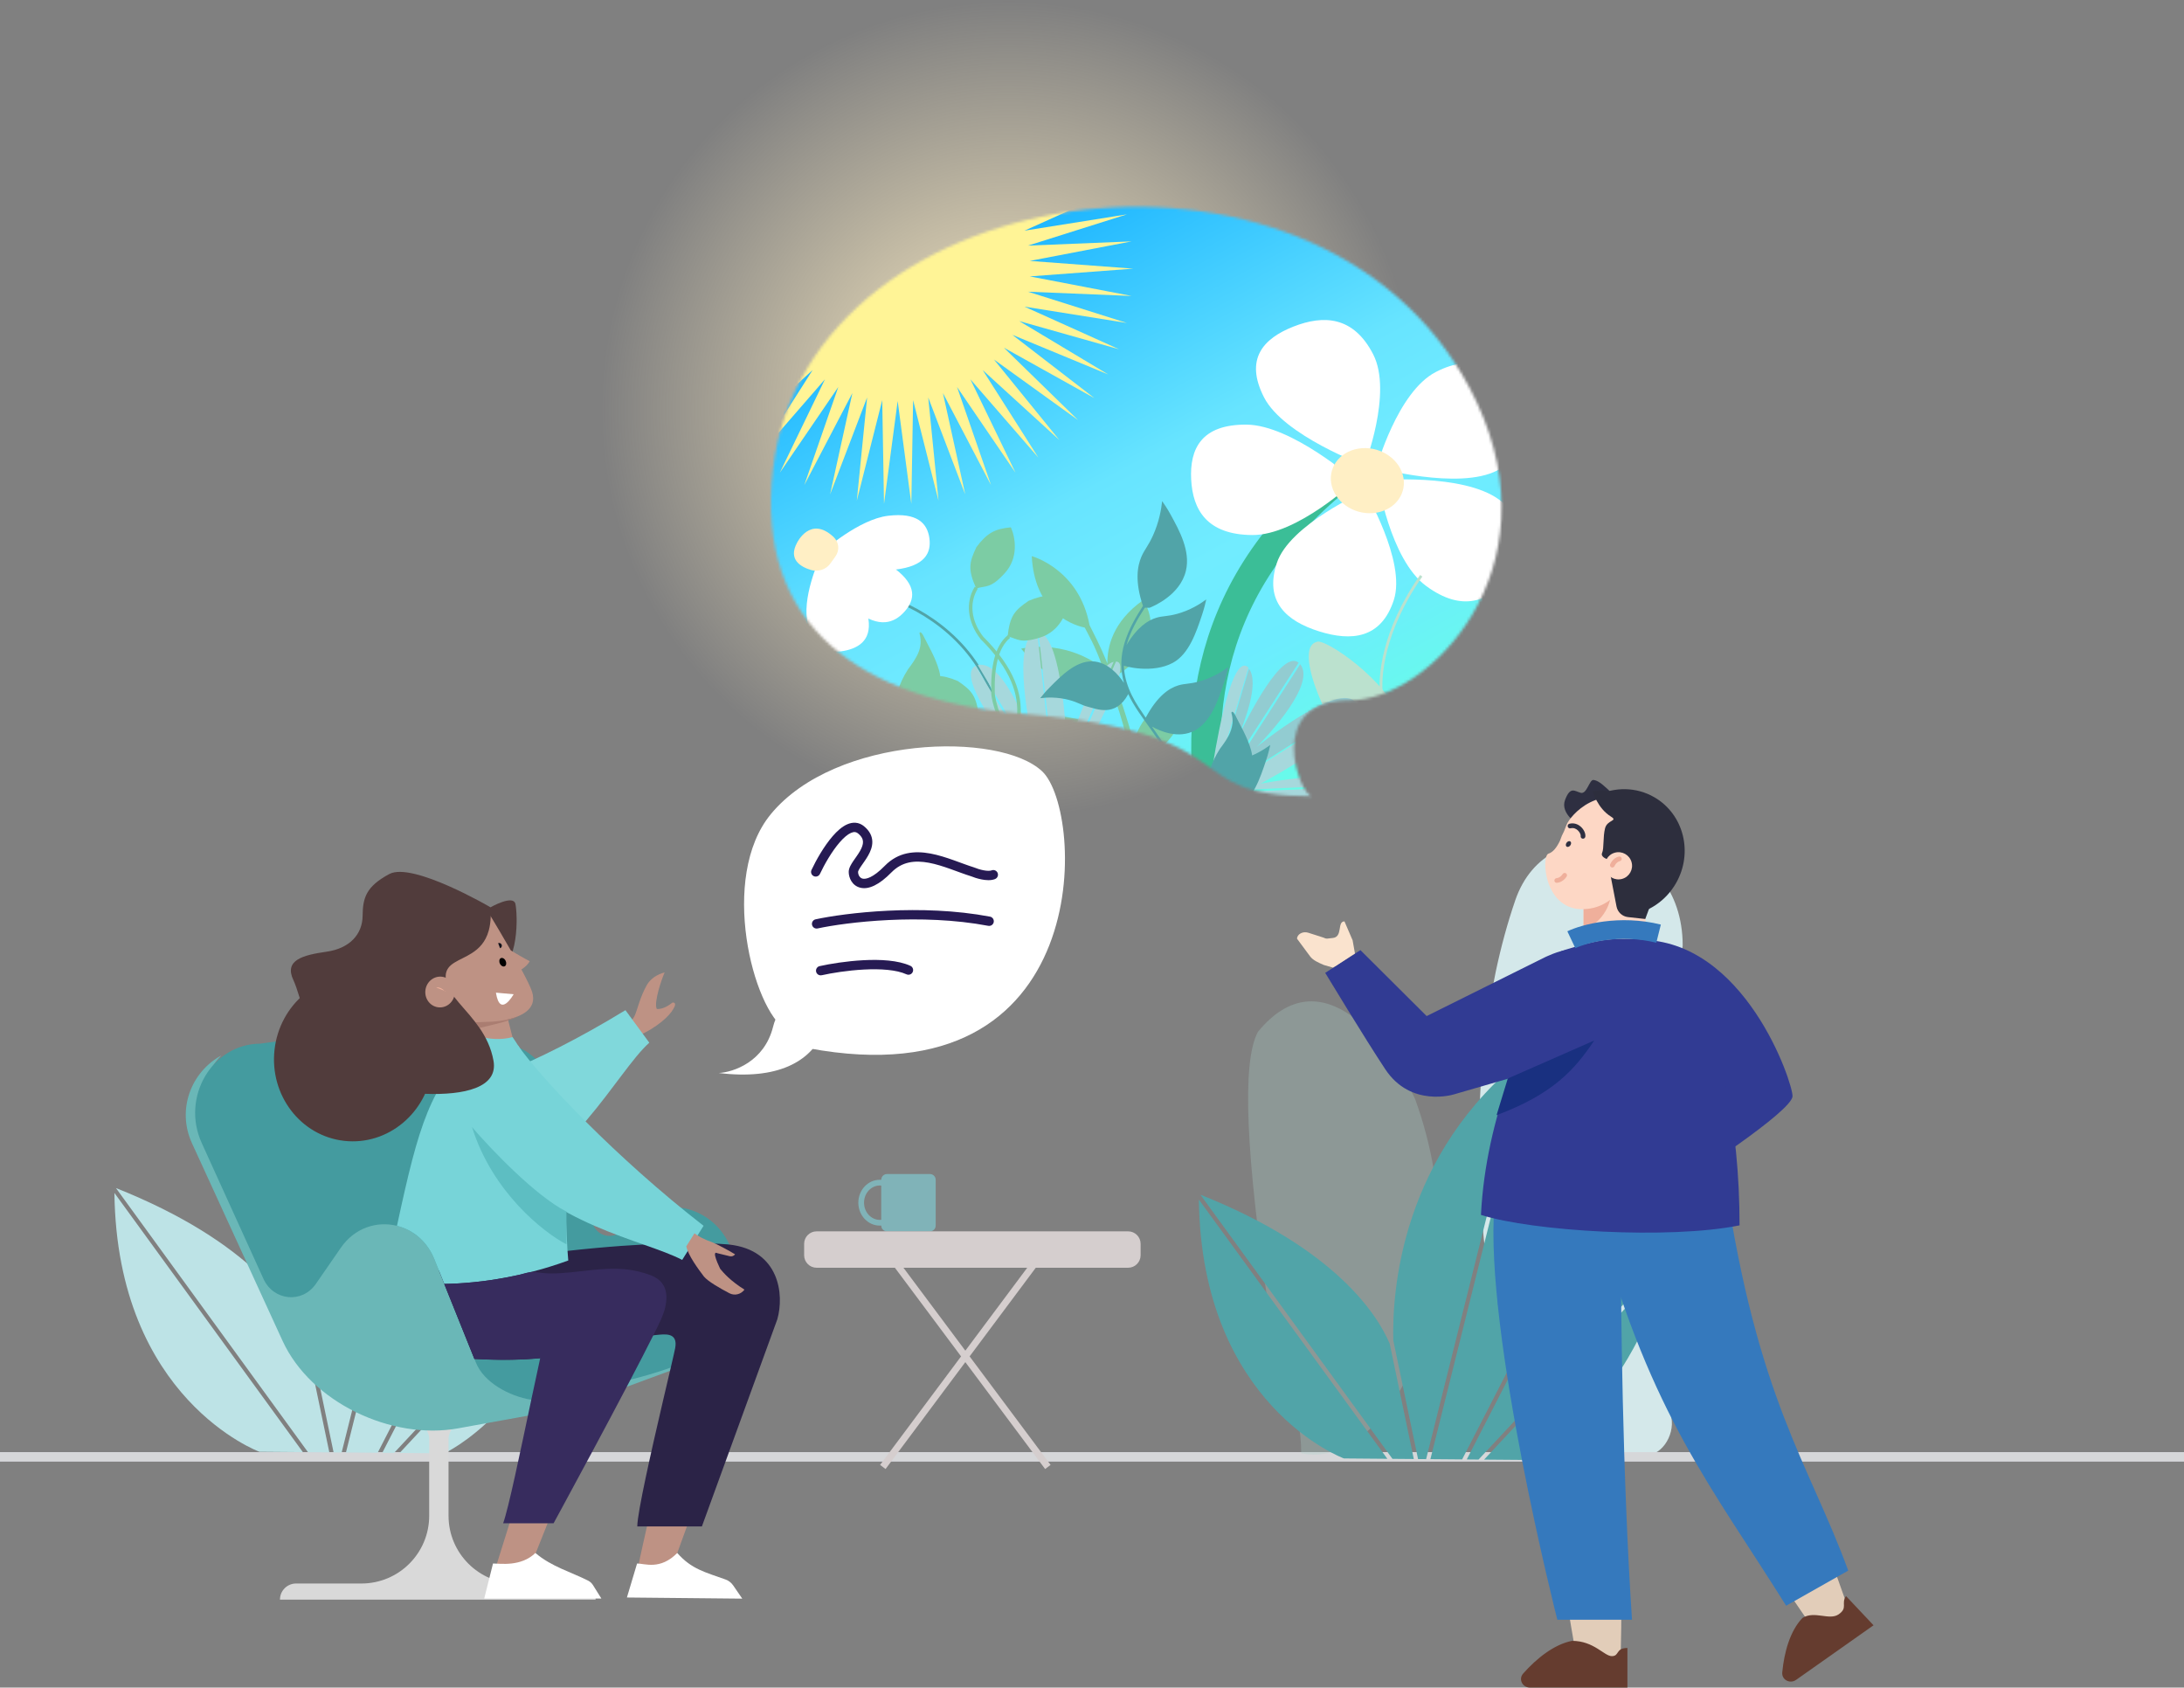
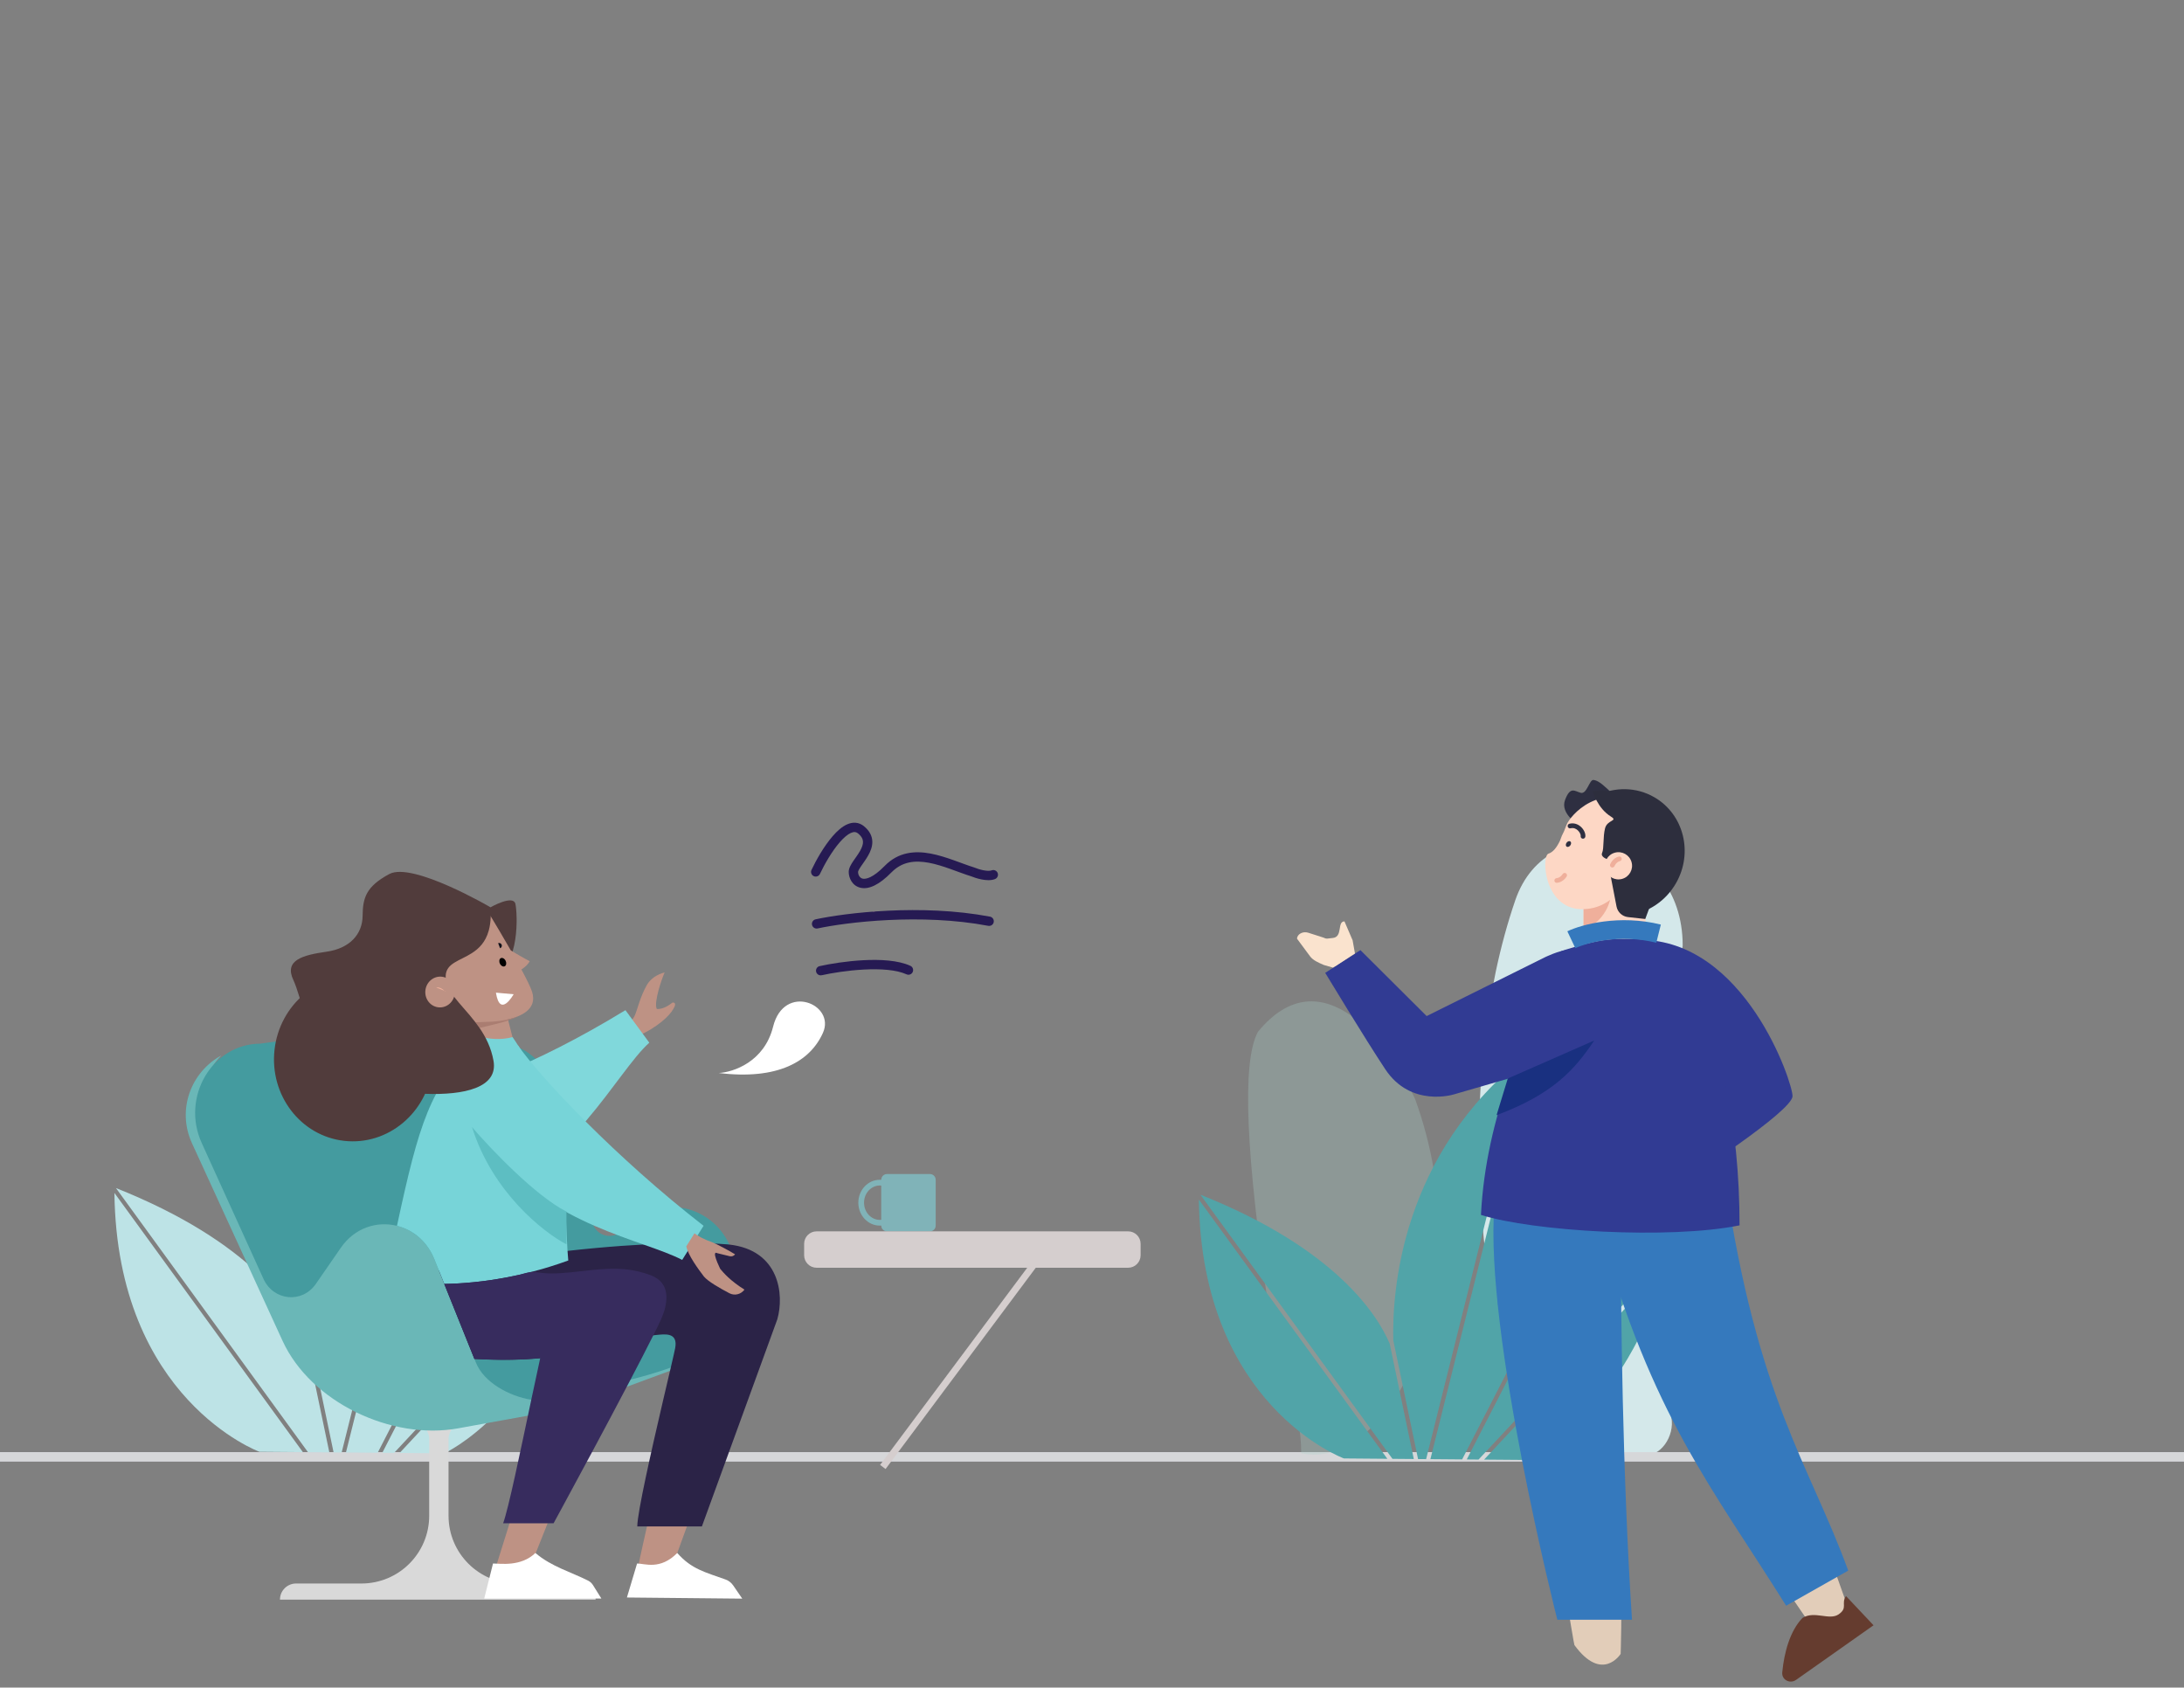
<svg xmlns="http://www.w3.org/2000/svg" width="796" height="615" viewBox="0 0 796 615" fill="none">
  <rect x="0" y="0" width="796" height="615" fill="#808080" stroke="none" />
  <g clip-path="url(#clip0_11_530)">
    <path d="M367.688 298.438C450.099 298.438 516.907 231.63 516.907 149.219C516.907 66.808 450.099 0 367.688 0C285.276 0 218.469 66.808 218.469 149.219C218.469 231.63 285.276 298.438 367.688 298.438Z" fill="url(#paint0_radial_11_530)" />
    <mask id="mask0_11_530" style="mask-type:alpha" maskUnits="userSpaceOnUse" x="281" y="75" width="267" height="216">
      <path d="M538.193 146.524C566.91 207.722 520.931 255.233 491.937 255.233C460.352 255.233 473.873 290.208 478.259 290.208C427.861 290.208 457.296 267.152 372.645 260.1C314.216 255.233 275.001 228.355 281.755 170.862C294.555 61.903 486.417 36.187 538.193 146.524Z" fill="#C2E3D2" />
    </mask>
    <g mask="url(#mask0_11_530)">
      <path d="M211.633 64.207H626.713V308.109H211.633V64.207Z" fill="url(#paint1_linear_11_530)" />
      <path d="M330.905 243.959C324.143 254.651 327.065 260.472 328.919 263.65C343.128 261.062 343.768 249.785 342.311 244.47C340.979 239.607 338.054 234.792 336.637 231.872C335.597 229.729 335.018 230.431 335.161 230.941C336.583 236.006 334.042 239.802 330.905 243.959Z" fill="#7CCCA4" />
      <path d="M509.895 261.945C506.629 248.678 482.422 232.063 479.842 233.955C470.897 236.205 485.199 267.633 493.363 274.011C499.895 279.113 510.792 267.936 509.895 261.945Z" fill="#BBE1CE" />
      <path d="M501.09 274.514C503.833 280.222 509.987 295.199 512.656 309.434" stroke="#7CCCA4" stroke-width="1.444" />
      <path d="M328.623 219.679C342.946 225.887 363.18 241.106 365.184 269.824" stroke="#51A4A8" />
      <path d="M312.23 222.773C304.08 216.627 300.152 200.643 300.152 200.643C300.152 200.643 317.999 201.079 326.149 207.225C334.298 213.37 333.51 218.605 329.665 222.899C325.82 227.192 320.38 228.919 312.23 222.773Z" fill="white" />
      <path d="M294.56 227.693C291.818 218.429 298.772 203.413 298.772 203.413C298.772 203.413 313.056 213.15 315.802 222.414C318.544 231.678 314.572 235.503 308.707 236.961C302.839 238.419 297.303 236.958 294.56 227.693Z" fill="white" />
      <path d="M326.392 207.566C315.741 208.831 300.156 200.718 300.156 200.718C300.156 200.718 313.036 189.227 323.691 187.962C334.342 186.698 337.992 190.725 338.735 196.139C339.481 201.552 337.047 206.302 326.392 207.566Z" fill="white" />
      <path d="M302.604 205.407C301.058 207.557 298.152 208.504 295.512 207.696C291.627 206.504 287.273 203.813 290.473 197.847C290.473 197.847 295.259 187.783 303.745 195.629C305.802 197.532 306.106 200.529 304.485 202.786L302.604 205.407Z" fill="#FFEFC5" />
      <path d="M437.115 279.26C424.929 284.477 420.165 292.518 418.688 298.209C417.557 290.652 415.729 282.922 414.443 276.952C435.189 269.687 430.642 251.764 430.642 251.764C418.949 257.019 414.711 264.79 413.223 270.472C413.213 270.442 413.207 270.413 413.197 270.384C410.774 261.613 408.089 253.668 405.605 247.01C427.782 233.958 416.652 218.693 416.652 218.693C405.439 226.61 403.501 235.953 403.62 241.838C400.859 234.856 398.181 230.089 397.093 227.799C393.306 207.352 376.042 202.666 376.042 202.666C377.01 221.909 389.555 227.518 395.361 228.712C396.222 230.491 399.298 235.533 401.983 243.482C387.458 232.464 372.18 236.392 372.18 236.392C385.289 252.539 398.649 249.919 403.822 247.863C408.417 259.291 410.757 269.282 411.431 272.533C411.677 273.421 411.187 274.06 410.906 273.725C398.643 259.102 382.854 261.214 382.854 261.214C393.249 280.667 407.766 278.766 412.445 277.528C413.287 280.542 415.161 292.136 416.292 300.107C404.395 286.118 389.103 287.9 389.103 287.9C398.521 306.344 412.382 305.876 417.806 304.821C419.801 322.021 419.605 341.827 414.595 359.279C414.378 360.033 414.045 360.02 414.887 360.256C415.055 360.304 415.223 360.325 415.386 360.322C416.041 360.31 416.626 359.921 416.799 359.317C421.956 341.339 422.081 322.071 419.996 304.449C444.553 296.018 437.115 279.26 437.115 279.26Z" fill="#7CCCA4" />
      <path d="M478.674 386.862C478.674 386.862 384.844 257.462 487.723 174.374" stroke="#3BBE97" stroke-width="10.715" stroke-miterlimit="10" stroke-linecap="round" stroke-linejoin="round" />
      <path d="M460.704 144.81C467.864 158.779 497.313 169.607 497.313 169.607C497.313 169.607 507.651 143.117 500.492 129.148C493.34 115.181 482.385 114.698 471.404 119.025C460.416 123.349 453.544 130.84 460.704 144.81Z" fill="white" />
      <path d="M508.009 218.651C512.603 204.541 497.415 178.989 497.415 178.989C497.415 178.989 469.946 191.13 465.344 205.236C460.741 219.344 468.98 226.374 480.763 230.078C492.545 233.783 503.406 232.758 508.009 218.651Z" fill="white" />
      <path d="M456.38 194.98C472.871 195.104 493.863 175.151 493.863 175.151C493.863 175.151 470.8 154.869 454.309 154.744C437.818 154.621 433.58 163.594 434.142 174.702C434.711 185.812 439.889 194.857 456.38 194.98Z" fill="white" />
      <path d="M523.318 135.56C509.271 142.807 501.684 170.434 501.684 170.434C501.684 170.434 531.622 178.7 545.678 171.456C559.725 164.209 558.731 154.107 552.553 144.193C546.383 134.282 537.365 128.314 523.318 135.56Z" fill="white" />
      <path d="M546.421 182.105C533.169 172.346 502.154 175.035 502.154 175.035C502.154 175.035 506.548 203.797 519.8 213.556C533.052 223.316 542.791 219.06 550.149 210.376C557.498 201.69 559.673 191.863 546.421 182.105Z" fill="white" />
      <path d="M485.461 177.321C487.29 183.768 494.537 188.026 501.659 186.833C508.789 185.642 513.084 179.451 511.255 173.004C509.434 166.56 502.187 162.303 495.057 163.493C487.935 164.685 483.64 170.877 485.461 177.321Z" fill="#FFEFC5" />
      <path d="M503.616 253.463C502.542 247.265 503.913 229.862 517.994 209.831" stroke="#BBE1CE" />
      <path d="M413.021 97.906L375.329 100.726L412.448 107.856L374.683 106.31L410.723 117.7L373.4 111.756L407.862 127.282L371.486 117.013L403.896 136.455L368.968 122.017L398.892 145.097L365.878 126.701L392.932 153.102L362.264 131.01L386.089 160.346L358.168 134.869L378.452 166.764L353.671 138.221L370.113 172.258L348.814 141.034L361.185 176.747L343.672 143.25L351.79 180.164L338.316 144.852L342.061 182.462L332.798 145.825L332.152 183.615L327.172 146.144L322.193 183.615L321.547 145.825L312.284 182.462L316.029 144.852L302.546 180.164L310.665 143.25L293.152 176.747L305.531 141.034L284.224 172.25L300.674 138.221L275.892 166.756L296.169 134.861L268.256 160.346L292.081 131.002L261.413 153.094L288.467 126.701L255.452 145.097L285.377 122.017L250.449 136.455L282.858 117.013L246.483 127.274L280.945 111.756L243.622 117.691L279.662 106.31L241.897 107.848L279.016 100.726L241.324 97.906L279.016 95.085L241.897 87.955L279.662 89.501L243.622 78.112L280.945 84.055L246.483 68.529L282.858 78.798L250.449 59.356L285.377 73.794L255.452 50.714L288.467 69.11L261.413 42.709L292.081 64.801L268.256 35.465L296.177 60.942L275.892 29.047L300.674 57.59L284.232 23.553L305.531 54.777L293.16 19.064L310.673 52.561L302.554 15.647L316.029 50.959L312.284 13.349L321.547 49.986L322.193 12.196L327.172 49.667L332.152 12.196L332.798 49.986L342.061 13.349L338.316 50.959L351.799 15.647L343.68 52.561L361.193 19.064L348.814 54.777L370.121 23.561L353.671 57.59L378.452 29.055L358.176 60.95L386.089 35.465L362.264 64.809L392.932 42.717L365.878 69.11L398.892 50.714L368.968 73.794L403.896 59.356L371.486 78.798L407.862 68.537L373.4 84.055L410.723 78.12L374.683 89.501L412.448 87.964L375.329 95.085L413.021 97.906Z" fill="#FFF496" />
      <path d="M382.723 286.579L356.377 242.367C366.378 240.089 376.306 269.939 376.306 269.939C376.306 269.939 367.775 231.966 378.026 230.441C378.034 230.439 378.043 230.44 378.051 230.438L384.117 286.361L382.723 286.579ZM378.882 287.18L349.555 259.811C355.936 258.721 366.024 269.627 370.819 275.349C372.454 277.428 373.521 278.711 373.521 278.711C373.521 278.711 372.492 277.347 370.819 275.349C364.276 267.026 348.615 245.889 355.614 242.622L381.888 286.71L378.882 287.18Z" fill="#A6D8DC" />
      <path d="M375.486 287.474C375.486 287.474 340.58 263.194 348.91 259.854C348.967 259.831 349.026 259.814 349.083 259.793L378.22 287.047L375.486 287.474ZM388.425 285.448L387.004 285.671L406.747 241.08C415.011 241.306 388.425 285.448 388.425 285.448ZM384.561 286.08L378.486 230.417C387.764 231.744 388.937 274.652 388.937 274.652C388.937 274.652 397.6 243.305 405.907 241.178L386.147 285.804L384.561 286.08Z" fill="#A6D8DC" />
      <path d="M445.997 285.327L473.883 242.069C480.37 250.015 458.048 272.18 458.048 272.18C458.048 272.18 488.267 247.654 494.192 256.157C494.197 256.164 494.2 256.172 494.205 256.179L446.813 286.479L445.997 285.327ZM443.75 282.154L455.225 243.716C459.039 248.946 453.755 262.832 450.763 269.671C449.627 272.06 448.953 273.586 448.953 273.586C448.953 273.586 449.717 272.058 450.763 269.671C455.308 260.11 467.277 236.683 473.315 241.5L445.509 284.637L443.75 282.154Z" fill="#92CCD1" />
      <path d="M441.977 279.243C441.977 279.243 448.204 237.181 454.9 243.157C454.946 243.198 454.987 243.243 455.031 243.285L443.575 281.502L441.977 279.243ZM449.545 289.931L448.714 288.757L497.433 286.613C500.905 294.116 449.545 289.931 449.545 289.931ZM447.261 286.751L494.417 256.558C497.354 265.459 459.443 285.59 459.443 285.59C459.443 285.59 491.372 279.41 496.972 285.904L448.213 288.049L447.261 286.751Z" fill="#A6D8DC" />
      <path d="M441.661 392.175C434.228 382.808 428.622 371.741 425.357 359.773C423.826 354.162 422.579 348.218 422.51 342.268L422.81 342.703C424.031 343.5 432.499 348.849 439.774 344.93C445.688 341.743 448.341 333.763 450.461 327.383C451.208 325.135 451.683 323.201 451.982 321.816C449.667 323.524 446.125 325.73 441.499 327.031C437.837 328.061 436.198 327.765 433.787 328.491C430.673 329.428 426.643 331.965 422.603 338.979C423.033 333.032 425.098 327.477 427.454 322.075C429.793 316.711 432.449 311.415 433.912 305.685C435.029 301.307 435.21 296.953 434.336 292.691C436.606 294.076 444.18 298.138 450.775 294.585C456.689 291.399 459.341 283.418 461.462 277.038C462.21 274.79 462.684 272.856 462.983 271.471C460.668 273.179 457.125 275.385 452.499 276.686C448.837 277.715 447.198 277.419 444.787 278.145C441.605 279.104 437.468 281.729 433.339 289.097C431.295 283.137 428.079 277.541 424.879 272.296C423.301 269.712 421.587 267.249 419.859 264.796C422.799 266.431 429.528 269.403 435.464 266.205C441.378 263.018 444.03 255.038 446.151 248.658C446.898 246.41 447.373 244.476 447.672 243.091C445.357 244.799 441.814 247.005 437.188 248.306C433.526 249.336 431.887 249.039 429.476 249.765C426.178 250.759 421.854 253.543 417.577 261.543C416.694 260.273 415.823 258.993 414.98 257.688C411.316 252.01 408.747 245.617 409.848 238.432L408.688 242.212C409.909 243.009 420.163 245.485 427.438 241.565C433.352 238.378 436.005 230.398 438.125 224.018C438.873 221.769 439.347 219.836 439.646 218.45C437.331 220.158 433.789 222.364 429.162 223.666C425.5 224.696 423.861 224.399 421.45 225.125C418.415 226.04 414.511 228.472 410.573 235.089C411.95 230.186 414.514 225.689 417.273 221.454L418.977 221.492C420.399 220.924 430.136 216.873 432.23 207.996C433.932 200.779 429.872 193.39 426.625 187.482C425.481 185.4 424.382 183.758 423.567 182.617C423.24 185.734 422.439 190.245 420.229 195.135C418.481 199.006 417.141 200.258 416.025 202.837C414.495 206.373 413.585 211.955 416.572 220.82C413.861 224.99 411.365 229.37 409.886 234.193C408.378 239.11 408.284 244.121 409.655 248.873C407.709 245.957 403.687 241.161 398.131 241.015C392.106 240.857 386.798 246.235 382.555 250.534C381.059 252.049 379.909 253.432 379.117 254.442C381.658 254.121 385.385 253.968 389.624 255.082C392.978 255.964 394.179 256.989 396.406 257.53C399.532 258.289 406.557 261.543 411.175 253.022L411.146 252.808C413.328 257.525 416.5 261.606 419.432 265.761C421.62 268.861 423.673 272.074 425.59 275.383L425.405 275.165C424.209 274.555 415.932 270.486 409.534 274.814C404.334 278.333 402.549 285.93 401.123 292.003C400.62 294.143 400.343 295.967 400.183 297.27C402.18 295.469 405.27 293.089 409.439 291.431C412.738 290.119 414.278 290.228 416.446 289.32C419.441 288.065 423.25 285.027 426.558 277.079C427.733 279.182 428.855 281.321 429.914 283.501C431 285.735 431.959 287.999 432.674 290.323C432.635 290.398 432.596 290.47 432.557 290.546L432.874 291.005C433.892 294.574 434.311 298.291 433.685 302.27C433.06 306.24 431.696 310.019 430.14 313.702L429.204 312.406C428.059 311.695 420.117 306.926 413.446 310.708C408.023 313.783 405.708 321.224 403.858 327.173C403.206 329.27 402.801 331.069 402.548 332.357C404.662 330.727 407.905 328.611 412.169 327.308C415.544 326.276 417.067 326.516 419.288 325.792C421.88 324.948 425.142 322.879 428.416 317.636C428.165 318.195 427.915 318.754 427.666 319.312C425.286 324.645 422.895 330.103 421.998 335.963C421.75 337.579 421.624 339.203 421.59 340.827C421.579 340.848 421.568 340.869 421.557 340.89L421.587 340.934C421.494 346.116 422.369 351.301 423.507 356.254C426.622 369.811 432.646 382.381 440.957 392.854C441.342 393.338 442.046 392.659 441.661 392.175Z" fill="#51A4A8" />
      <path d="M389.413 219.071C388.976 223.083 386.304 230.141 378.983 232.375C371.662 234.609 371.014 232.825 367.25 231.892C368.062 224.458 369.745 222.432 374.933 218.939C380.811 216.459 384.116 216.573 389.413 219.071Z" fill="#7CCCA4" />
      <path d="M334.586 248.297C335.023 252.308 337.695 259.366 345.016 261.6C352.337 263.835 352.985 262.051 356.749 261.117C355.937 253.683 354.254 251.658 349.066 248.164C343.189 245.685 339.883 245.799 334.586 248.297Z" fill="#7CCCA4" />
      <path d="M368.434 192.17C370.086 195.852 371.352 203.291 366.167 208.922C360.982 214.553 359.521 213.342 355.802 214.441C352.741 207.618 353.169 205.019 355.876 199.381C359.692 194.269 362.601 192.695 368.434 192.17Z" fill="#7CCCA4" />
      <path d="M367.721 231.948C363.144 235.787 361.698 243.091 361.918 252.494C361.992 255.685 364.778 264.824 368.918 269.586" stroke="#7CCCA4" stroke-width="1.29" />
      <path d="M355.835 214.158C352.513 219.473 353.203 226.486 357.876 232.463C380.703 255.168 368.587 269.972 364.697 281.337" stroke="#7CCCA4" stroke-width="1.29" />
      <path d="M354.748 259.475C357.144 260.888 361.854 264.542 361.015 269.454C360.45 272.764 359.746 279.893 361.447 281.935" stroke="#7CCCA4" stroke-width="1.29" />
      <path d="M444.587 272.937C437.825 283.629 440.747 289.451 442.601 292.628C456.81 290.041 457.45 278.763 455.993 273.448C454.661 268.585 451.736 263.771 450.318 260.85C449.278 258.707 448.7 259.409 448.843 259.92C450.265 264.985 447.724 268.78 444.587 272.937Z" fill="#51A4A8" />
    </g>
  </g>
  <g clip-path="url(#clip1_11_530)">
    <path d="M796 529.203H0V532.607H796V529.203Z" fill="#B4BAD0" />
    <path d="M552.268 328.087C529.395 394.68 538.674 486.307 560.971 530.424H599.551C606.307 530.424 610.938 521.789 608.859 515.367C596.262 476.451 606.86 396.851 613.288 344.584C613.288 304.026 564.122 293.566 552.262 328.092L552.268 328.087Z" fill="#D4E8EA" />
    <path d="M796 529.203H0V532.607H796V529.203Z" fill="#D6D7D9" />
    <path opacity="0.3" d="M515.75 400.48C541.307 470.771 505.826 536.524 474.25 529.611C474.296 514.105 467.747 498.155 462.442 477.206C454.257 421.971 452.408 387.169 458.473 376.028C481.801 347.55 506.378 380.464 515.75 400.48Z" fill="#AAD1CA" />
    <path d="M111.258 487.269L120.031 529.277L112.255 529.214L42.26 432.956C91.721 452.615 106.875 476.941 111.258 487.269ZM94.572 529.07C94.572 529.07 42.617 509.981 41.701 434.736L110.394 529.197L94.572 529.064V529.07ZM160.385 485.189L137.65 529.421L126.084 529.323L162.619 383.096C179.508 423.296 167.959 465.265 160.39 485.183L160.385 485.189ZM212.789 455.369L143.635 529.473L139.338 529.433L160.719 487.839C168.731 476.134 185.746 457.235 212.789 455.369ZM161.94 529.623L145.656 529.49L213.163 457.143C196.252 514.278 161.94 529.617 161.94 529.617V529.623ZM161.324 382.002L124.523 529.318L121.586 529.295L112.56 486.065C112.099 468.606 115.14 418.06 161.324 382.002Z" fill="#BDE3E6" />
    <path d="M318.887 332.188C318.841 332.724 318.887 333.3 317.775 333.323C317.7 332.741 317.7 332.188 318.887 332.188Z" fill="#EDB5C2" />
    <path d="M281.769 374.151C278.573 386.996 267.237 390.751 261.961 391.022C283.503 393.666 295.259 386.84 299.942 376.38C304.625 365.925 285.761 358.091 281.769 374.151Z" fill="white" />
-     <path d="M280.947 296.694C262.026 319.625 274.352 367.999 286.615 375.395L294.748 382.008C399.648 401.598 395.385 295.818 379.862 281.118C364.339 266.418 304.597 268.031 280.947 296.688V296.694Z" fill="white" />
    <path d="M353.884 319.32C354.789 319.7 356.252 320.195 357.795 320.495C359.258 320.777 361.136 320.956 362.657 320.356L361.412 317.183C360.848 317.402 359.794 317.407 358.44 317.148C357.162 316.9 355.923 316.48 355.198 316.175L353.884 319.32ZM324.906 317.92C328.777 313.968 333.436 313.462 338.54 314.412C341.114 314.89 343.741 315.737 346.368 316.67C348.942 317.586 351.603 318.617 354.028 319.371L355.042 316.117C352.698 315.385 350.227 314.418 347.508 313.456C344.841 312.511 342.007 311.59 339.162 311.06C333.436 309.988 327.435 310.461 322.47 315.529L324.9 317.914L324.906 317.92ZM309.331 317.747C309.331 319.896 310.57 322.839 313.674 323.53C316.658 324.193 320.413 322.505 324.9 317.92L322.47 315.535C318.121 319.976 315.546 320.454 314.417 320.201C313.409 319.976 312.741 318.916 312.741 317.741H309.337L309.331 317.747ZM312.753 303.744C314.123 304.867 314.498 305.875 314.532 306.745C314.567 307.713 314.187 308.807 313.473 310.075C312.747 311.359 311.866 312.511 311.007 313.773C310.604 314.372 310.201 315 309.901 315.616C309.608 316.215 309.331 316.952 309.331 317.747H312.735C312.735 317.713 312.758 317.522 312.96 317.108C313.15 316.716 313.444 316.249 313.824 315.685C314.544 314.625 315.621 313.191 316.433 311.751C317.257 310.288 318 308.525 317.931 306.618C317.856 304.614 316.9 302.742 314.907 301.112L312.747 303.75L312.753 303.744ZM298.848 318.467C300.444 315.069 303.151 310.288 306.059 306.941C307.528 305.253 308.922 304.073 310.126 303.537C310.708 303.278 311.186 303.197 311.572 303.232C311.94 303.26 312.326 303.399 312.753 303.744L314.913 301.106C313.991 300.351 312.954 299.919 311.848 299.833C310.76 299.747 309.711 299.994 308.749 300.421C306.86 301.256 305.075 302.88 303.491 304.706C300.3 308.387 297.437 313.473 295.772 317.016L298.854 318.467H298.848ZM362.651 320.351C363.526 320.005 363.958 319.02 363.613 318.145C363.267 317.269 362.282 316.837 361.407 317.183L362.651 320.356V320.351ZM354.535 317.741L355.192 316.169L355.117 316.14L355.042 316.117L354.535 317.741ZM295.766 317.021C295.369 317.874 295.732 318.888 296.584 319.285C297.437 319.683 298.451 319.32 298.848 318.467L295.766 317.016V317.021Z" fill="#261A53" />
    <path d="M297.984 338.351C308.461 336.099 335.653 332.747 360.197 337.395L360.824 334.048C335.682 329.291 308.006 332.712 297.264 335.022L297.984 338.351ZM360.197 337.395C361.118 337.568 362.011 336.963 362.184 336.036C362.357 335.114 361.746 334.221 360.824 334.043L360.197 337.389V337.395ZM297.264 335.022C296.342 335.218 295.76 336.128 295.962 337.044C296.163 337.965 297.068 338.547 297.984 338.351L297.264 335.022Z" fill="#261A53" />
    <path d="M299.487 355.401C303.047 354.606 308.911 353.639 314.872 353.328C320.914 353.011 326.732 353.397 330.395 355.067L331.806 351.968C327.331 349.923 320.788 349.601 314.688 349.923C308.508 350.246 302.454 351.248 298.739 352.078L299.487 355.401ZM330.395 355.067C331.253 355.459 332.261 355.084 332.653 354.226C333.045 353.368 332.665 352.36 331.812 351.968L330.401 355.067H330.395ZM298.739 352.072C297.823 352.279 297.247 353.189 297.448 354.105C297.656 355.021 298.566 355.603 299.482 355.395L298.733 352.072H298.739Z" fill="#261A53" />
    <path d="M506.512 489.694L515.284 531.702L507.509 531.639L437.514 435.381C486.974 455.041 502.129 479.366 506.512 489.694ZM489.826 531.495C489.826 531.495 437.871 512.406 436.955 437.161L505.648 531.622L489.826 531.489V531.495ZM555.639 487.614L532.904 531.846L521.338 531.749L557.873 385.521C574.762 425.721 563.213 467.69 555.644 487.608L555.639 487.614ZM608.042 457.794L538.889 531.898L534.592 531.858L555.973 490.264C563.985 478.559 581 459.66 608.042 457.794ZM557.194 532.048L540.91 531.916L608.417 459.568C591.506 516.703 557.194 532.042 557.194 532.042V532.048ZM556.577 384.427L519.777 531.743L516.84 531.72L507.814 488.49C507.353 471.031 510.394 420.485 556.577 384.427Z" fill="#51A4A8" />
-     <path d="M325.896 461.636L327.889 460.132L382.908 533.845L380.915 535.349L325.896 461.636Z" fill="#D5CECE" />
    <path d="M377.777 461.636L375.785 460.132L320.766 533.845L322.759 535.349L377.777 461.636Z" fill="#D5CECE" />
    <path fill-rule="evenodd" clip-rule="evenodd" d="M321.186 432.052V444.528C321.013 444.545 320.84 444.557 320.662 444.557C317.615 444.557 314.919 441.879 314.919 438.29C314.919 434.701 317.615 432.023 320.662 432.023C320.835 432.023 321.013 432.034 321.186 432.052ZM323.277 427.847C322.125 427.847 321.186 428.78 321.186 429.938V429.955C321.013 429.944 320.84 429.938 320.662 429.938C316.336 429.938 312.834 433.676 312.834 438.29C312.834 442.904 316.342 446.642 320.662 446.642C320.835 446.642 321.013 446.636 321.186 446.625V446.642C321.186 447.794 322.119 448.733 323.277 448.733H338.938C340.09 448.733 341.029 447.8 341.029 446.642V429.938C341.029 428.786 340.096 427.847 338.938 427.847H323.277Z" fill="#80B3B8" />
    <path d="M411.172 448.733H297.627C295.117 448.733 293.082 450.768 293.082 453.278V457.448C293.082 459.958 295.117 461.993 297.627 461.993H411.172C413.682 461.993 415.717 459.958 415.717 457.448V453.278C415.717 450.768 413.682 448.733 411.172 448.733Z" fill="#D5CECE" />
    <path fill-rule="evenodd" clip-rule="evenodd" d="M597.501 342.464C635.954 342.464 653.406 394.547 653.32 399.472C653.216 405.025 614.579 429.903 614.579 429.903L588.596 417.991C588.596 417.991 623.95 400.549 621.877 398.113C619.803 395.671 591.222 361.553 591.222 361.553L597.501 342.464Z" fill="#313B93" />
    <path fill-rule="evenodd" clip-rule="evenodd" d="M590.681 602.714C590.681 602.714 592.737 542.14 585.566 520.891L592.95 443.1L548.662 445.6C548.662 445.6 573.378 598.889 573.827 599.505C583.965 613.387 590.681 602.719 590.681 602.719V602.714Z" fill="#E2CDB9" />
    <path fill-rule="evenodd" clip-rule="evenodd" d="M616.986 529.404L658.706 590.387C666.602 592.748 675.081 590.024 672.858 583.97C663.527 557.686 658.596 541.915 632.331 518.483L616.986 529.41V529.404Z" fill="#E2CDB9" />
    <path fill-rule="evenodd" clip-rule="evenodd" d="M582.918 447.38C602.133 516.167 623.883 541.846 650.989 585.168L673.62 572.369C659.491 533.649 640.465 509.929 628.692 429.903L608.037 441.153L582.924 447.385L582.918 447.38Z" fill="#3579BD" />
    <path fill-rule="evenodd" clip-rule="evenodd" d="M592.841 403.787L550.16 408.879C543.219 412.876 545.989 475.564 545.989 475.564L574.052 477.597C587.438 477.269 599.539 471.152 604.424 447.996C605.524 409.034 592.841 403.781 592.841 403.781V403.787Z" fill="#3579BD" />
    <path fill-rule="evenodd" clip-rule="evenodd" d="M482.994 354.537L495.833 346.248L519.967 370.28L562.971 348.898C562.971 348.898 568.425 346.243 571.3 346.243C571.887 347.13 565.332 388.54 565.332 388.54L529.949 398.81C529.949 398.81 514.271 403.792 504.893 389.668C497.515 378.546 482.994 354.532 482.994 354.532V354.537Z" fill="#313B93" />
    <path fill-rule="evenodd" clip-rule="evenodd" d="M544.654 439.43C540.962 485.742 567.596 590.272 567.596 590.272H594.811C591.281 536.76 590.751 475.938 590.751 453.508C590.751 453.508 548.352 393.119 544.66 439.43H544.654Z" fill="#3579BD" />
    <path d="M600.624 358.276L577.129 348.265L577.169 324.389L599.333 324.429L600.624 358.276Z" fill="#FDD7C5" />
    <path d="M591.426 294.609C591.426 294.609 580.597 303.145 577.861 301.982C575.125 300.818 568.53 296.538 570.419 291.51C572.314 286.481 573.869 288.296 576.121 288.918C578.368 289.54 579.278 284.056 580.764 284.235C582.25 284.413 583.678 285.467 586.253 287.869C588.834 290.271 591.42 294.609 591.42 294.609H591.426Z" fill="#2E2F41" />
    <path d="M606.372 322.995C612.311 312.753 608.947 300.012 599.161 294.038C583.102 284.235 572.181 297.362 570.937 300.628C570.643 301.394 570.361 302.131 570.079 302.846C569.468 303.986 568.967 305.161 568.576 306.354C567.389 308.802 566.099 310.547 564.359 311.094C561.698 311.935 562.626 332.436 577.964 331.307C587.843 336.808 600.491 333.144 606.372 323.001V322.995Z" fill="#FDD7C5" />
    <path d="M602.962 290.542C596.332 286.7 588.498 286.735 581.955 289.92C583.954 290.45 585.906 291.227 587.761 292.305C600.347 299.603 603.895 316.998 595.687 331.168C595.232 331.958 594.742 332.712 594.235 333.444C600.882 332.372 607.08 328.357 610.789 321.958C617.229 310.847 613.727 296.78 602.967 290.542H602.962Z" fill="#2D2E3D" />
    <path d="M580.539 288.428C580.539 288.428 582.175 294.54 587.174 297.61C589.818 299.234 585.821 298.71 585.003 301.815C584.185 304.925 584.652 309.228 583.932 310.777C583.212 312.333 585.855 313.128 585.855 313.128L589.173 330.35C589.571 332.413 591.264 333.979 593.355 334.21L599.645 334.907L601.764 329.17L605.589 304.332C605.589 304.332 593.113 285.358 580.539 288.422V288.428Z" fill="#2D2E3D" />
    <path d="M591.212 320.294C593.85 319.557 595.391 316.821 594.653 314.183C593.916 311.545 591.18 310.004 588.542 310.742C585.904 311.479 584.363 314.216 585.101 316.853C585.838 319.491 588.575 321.032 591.212 320.294Z" fill="#FDD7C5" />
    <path d="M566.951 321.612C566.721 321.48 566.554 321.238 566.531 320.944C566.49 320.477 566.836 320.063 567.308 320.022C568.714 319.901 569.531 318.548 569.543 318.536C569.785 318.133 570.303 317.995 570.706 318.231C571.11 318.473 571.248 318.991 571.012 319.395C570.96 319.481 569.75 321.526 567.452 321.722C567.274 321.739 567.101 321.693 566.951 321.612Z" fill="#EFAF9B" />
    <path d="M587.22 316.031C586.863 315.823 586.696 315.38 586.851 314.982C586.886 314.89 587.773 312.684 590.019 312.143C590.474 312.033 590.941 312.315 591.05 312.77C591.16 313.231 590.877 313.692 590.422 313.802C589.052 314.136 588.447 315.593 588.441 315.61C588.262 316.048 587.767 316.261 587.335 316.083C587.295 316.065 587.26 316.048 587.22 316.025V316.031Z" fill="#EFAF9B" />
    <path d="M576.531 305.536C576.237 305.363 576.058 305.023 576.116 304.66C576.179 304.257 575.845 303.318 575.05 302.586C574.509 302.085 573.61 301.555 572.418 301.849C571.963 301.964 571.496 301.682 571.381 301.227C571.266 300.772 571.548 300.305 572.003 300.19C573.507 299.816 574.993 300.219 576.202 301.325C577.32 302.35 577.976 303.831 577.798 304.925C577.723 305.392 577.285 305.708 576.819 305.634C576.709 305.616 576.611 305.582 576.525 305.53L576.531 305.536Z" fill="#2E2F41" />
    <path d="M572.326 308.087C571.94 308.6 571.329 308.796 570.961 308.519C570.592 308.243 570.604 307.604 570.984 307.085C571.37 306.573 571.98 306.377 572.349 306.653C572.718 306.93 572.706 307.569 572.326 308.087Z" fill="#2E2F41" />
    <path d="M577.158 331.312L577.146 338.956C580.407 337.649 583.269 335.287 585.164 332.015C585.925 330.708 586.472 329.337 586.835 327.937C584.047 330.08 580.637 331.249 577.158 331.312Z" fill="#EFAF9B" />
    <path fill-rule="evenodd" clip-rule="evenodd" d="M569.064 346.6C569.064 346.6 578.931 343.23 585.503 342.464C591.344 341.784 600.566 342.464 600.566 342.464L610.254 346.22C627.459 374.738 634.013 410.681 634.013 446.55C608.284 451.74 558.547 448.71 539.764 442.743C541.59 406.436 556.036 376.46 569.059 346.594L569.064 346.6Z" fill="#313B93" />
    <path d="M574.163 345.54C578.246 343.604 590.331 340.235 603.677 343.553L605.324 336.94C590.192 333.173 576.495 336.894 571.248 339.382L574.168 345.54H574.163Z" fill="#3579BD" />
-     <path d="M587.478 603.537C584.656 603.537 580.969 597.967 572.957 597.967C566.477 599.229 560.038 604.344 555.142 609.885C553.322 611.947 554.883 615 557.636 615H593.14V600.565C588.774 600.565 590.306 603.532 587.484 603.532L587.478 603.537Z" fill="#653C2F" />
    <path d="M670.174 588.279C666.764 590.663 661.384 586.89 656.972 589.592C652.399 594.327 650.285 602.143 649.577 609.441C649.312 612.172 652.382 613.767 654.634 612.178L682.846 592.288L672.806 581.643C670.911 584.431 673.584 585.888 670.174 588.273V588.279Z" fill="#653C2F" />
    <path d="M581.028 379.197L549.539 393.044L545.449 406.402C565.805 398.77 573.794 390.054 581.028 379.202V379.197Z" fill="#193080" />
    <path d="M490.014 335.776C487.249 335.776 489.525 341.468 485.735 341.825L473.869 343.08L486.455 352.227L493.845 347.498L492.986 342.666L490.02 335.782L490.014 335.776Z" fill="#FAE3CE" />
    <path d="M491.512 348.823L485.521 343.985C484.836 342.931 483.707 342.107 482.336 341.675L476.795 339.901C474.86 339.284 472.763 340.419 472.729 342.095L477.492 348.524C478.546 349.941 480.418 350.77 482.48 351.657L485.844 352.631L491.512 348.823Z" fill="#FAE3CE" />
    <path d="M211.222 577.069H188.171C174.532 577.069 163.478 566.016 163.478 552.376V523.967C163.939 520.349 167.021 517.556 170.765 517.556H181.426C182.596 517.556 183.546 516.605 183.546 515.436H135.577C135.577 516.605 136.528 517.556 137.697 517.556H149.153C152.874 517.556 155.944 520.32 156.428 523.909V552.376C156.428 566.016 145.375 577.069 131.735 577.069H107.906C104.664 577.069 102.037 579.696 102.037 582.939H217.086C217.086 579.696 214.46 577.069 211.217 577.069H211.222Z" fill="#D9D9D9" />
    <path d="M254.347 495.149C254.3 495.137 254.249 495.125 254.203 495.114C254.151 495.102 254.093 495.091 254.041 495.079C253.834 495.039 253.627 495.005 253.425 494.947C253.373 494.93 253.321 494.912 253.287 494.872C253.235 494.814 253.292 494.757 253.264 494.711C253.246 494.682 253.206 494.676 253.171 494.676C253.137 494.676 253.102 494.688 253.062 494.693C252.866 494.722 252.676 494.751 252.48 494.78C252.215 494.82 251.95 494.861 251.685 494.901C251.57 494.918 251.455 494.935 251.334 494.953C251.323 494.953 251.317 494.953 251.305 494.953C250.631 495.056 249.975 495.149 249.335 495.246C249.266 495.258 249.197 495.269 249.128 495.275C249.07 495.287 249.013 495.293 248.949 495.298C247.625 495.494 216.93 507.36 215.755 507.527C215.715 507.533 215.674 507.539 215.64 507.544C215.617 507.544 215.588 507.55 215.559 507.556C206.965 508.789 206.614 504.722 197.87 503.478C193.867 502.907 194.518 502.954 191.177 500.661C189.046 499.198 197.473 497.297 200.802 496.784C217.206 494.267 180.792 494.164 181.08 493.847C182.105 492.724 174.854 493.887 175.873 492.758C174.548 493.841 176.023 491.128 174.329 491.381C174.56 491.347 174.929 488.807 175.228 487.983C176.875 483.363 170.378 476.658 167.556 473.663C163.691 469.556 161.744 466.169 160.137 460.691C158.726 455.876 156.439 451.59 152.229 448.693C150.835 447.731 149.331 446.976 147.759 446.435C140.933 444.05 129.955 443.428 124.454 449.931L117.375 463.952C117.283 464.055 117.185 464.142 117.082 464.257C116.92 464.435 116.747 464.602 116.58 464.775C116.189 465.15 115.786 465.495 115.365 465.801C115.348 465.812 115.33 465.829 115.319 465.841C114.409 466.492 113.43 466.981 112.422 467.304C112.203 467.373 111.978 467.431 111.759 467.482C111.569 467.529 111.379 467.586 111.189 467.621C110.849 467.684 110.504 467.73 110.152 467.759C109.968 467.776 109.784 467.782 109.599 467.788C109.311 467.799 109.018 467.805 108.73 467.788C108.476 467.776 108.228 467.742 107.975 467.707C107.808 467.69 107.647 467.673 107.48 467.644C107.29 467.609 107.105 467.569 106.915 467.529C106.696 467.477 106.477 467.425 106.253 467.356C106.045 467.292 105.844 467.223 105.642 467.154C105.446 467.085 105.256 467.004 105.061 466.918C104.882 466.843 104.709 466.768 104.536 466.682C104.323 466.572 104.116 466.451 103.903 466.325C103.747 466.233 103.586 466.146 103.43 466.042C103.137 465.847 102.849 465.628 102.572 465.403C102.405 465.271 102.25 465.121 102.088 464.971C101.95 464.844 101.818 464.712 101.685 464.579C101.489 464.378 101.299 464.159 101.115 463.934C100.792 463.543 100.493 463.116 100.216 462.667C100.107 462.494 100.003 462.321 99.905 462.137C99.819 461.982 99.738 461.82 99.658 461.653C99.468 461.267 99.295 460.87 99.145 460.444L87.487 436.406L74.924 410.503C74.757 410.019 74.608 409.541 74.469 409.063C74.441 408.959 74.418 408.861 74.389 408.758C74.285 408.366 74.187 407.98 74.101 407.594C74.078 407.485 74.055 407.375 74.032 407.266C73.957 406.909 73.894 406.557 73.836 406.206C73.807 406.045 73.784 405.889 73.761 405.728C73.738 405.561 73.721 405.394 73.698 405.227C72.724 397.381 75.552 389.818 80.679 384.628C69.648 390.613 64.355 404.38 69.965 416.609L102.981 488.628C113.217 510.96 142.656 524.957 167.003 520.516C167.539 520.418 168.074 520.32 168.61 520.222C169.889 519.992 171.173 519.756 172.452 519.526C174.312 519.186 176.178 518.852 178.039 518.512C180.326 518.097 182.607 517.682 184.893 517.268C187.439 516.807 189.979 516.346 192.525 515.885C195.169 515.407 197.807 514.929 200.451 514.451C203.031 513.984 205.606 513.518 208.186 513.051C210.542 512.625 211.948 510.885 214.303 510.459C216.268 510.102 247.677 498.063 249.641 497.706C250.43 497.562 251.219 497.418 252.002 497.28C252.653 497.159 253.615 497.153 254.139 496.721C254.26 496.617 254.312 496.456 254.347 496.306C254.427 495.978 254.554 495.592 254.519 495.252C254.508 495.137 254.462 495.149 254.347 495.12V495.149Z" fill="#6AB7B7" />
    <path d="M265.756 479.112C269.097 490.563 246.777 498.478 229.803 502.781C219.826 505.298 211.693 506.577 211.693 506.577L197.708 510.465C196.412 510.465 195.041 510.344 193.636 510.113C185.572 508.8 176.368 503.812 173.453 496.56L172.912 495.229L172.739 494.786L161.922 467.88L161.887 467.799L160.453 464.222L158.299 458.86C156.669 454.816 154.077 451.688 150.989 449.563C149.048 448.221 146.906 447.264 144.682 446.723C137.425 444.908 129.269 447.403 124.24 454.695L115.117 467.891C110.123 475.109 99.674 474.089 96.017 466.031L73.513 416.517C65.915 399.818 77.337 380.429 94.83 380.337L156.772 371.824L175.256 378.171L179.668 379.686C183.17 379.669 186.448 380.452 189.368 381.858C199.695 386.788 205.68 399.421 201.976 411.782C201.902 412.041 201.821 412.294 201.735 412.554L202.581 414.293L215.869 441.723C215.714 442.351 215.622 442.985 215.622 443.601C215.622 447.224 218.398 450.381 222.038 450.381C224.319 450.381 226.508 449.407 228.109 447.679L228.512 447.236C239.923 434.932 259.017 438.745 265.837 453.554C266.361 454.706 266.822 455.916 267.196 457.195L265.75 479.112H265.756Z" fill="#449B9F" />
    <path d="M231.45 369.854C230.754 371.524 229.44 372.653 229.146 372.958L232.591 377.52C239.457 374.462 244.122 370.17 245.424 367.642C246.732 365.574 245.729 365.268 245.061 365.372C242.308 367.653 240.079 367.814 239.37 367.67C238.19 365.378 241.231 356.588 242.245 354.365C239.549 355.09 237.066 356.611 235.707 359.048C233.322 363.316 232.418 367.532 231.45 369.854Z" fill="#BE9284" />
    <path d="M232.787 570.03C232.706 569.996 235.937 555.642 235.937 555.642H250.585L246.058 568.112C246.058 568.112 240.2 573.199 232.787 570.03Z" fill="#BE9284" />
    <path d="M270.526 582.576L267.232 577.778C266.546 576.781 265.578 576.015 264.438 575.606C257.054 572.939 252.071 571.897 246.836 565.941C240.626 572.254 234.964 569.777 232.194 569.777L228.49 582.167L270.526 582.582V582.576Z" fill="white" />
    <path d="M181.006 570.163L185.741 555.037H199.622L194.029 569.08C194.029 569.08 186.27 574.564 181.006 570.163Z" fill="#BE9284" />
    <path d="M169.957 378.419L171.178 369.45C176.736 369.946 181.615 368.431 184.017 367.123L186.903 378.419C180.313 381.823 173.378 379.721 169.957 378.419Z" fill="#BE9284" />
    <path d="M265.752 453.549C265.504 453.514 265.245 453.485 264.986 453.468C255.903 452.667 235.478 452.65 206.834 455.858C193.016 457.414 177.274 459.718 159.977 463.053L160.443 464.216L161.877 467.794L161.912 467.874L172.729 494.78L172.902 495.218C211.038 497.309 216.597 488.657 239.268 486.491C242.286 486.203 247.205 485.414 246.07 491.347C245.713 493.225 243.853 501.012 241.612 510.615C237.569 527.958 232.27 551.224 232.27 556.258H255.822L283.308 480.783C285.883 471.797 284.115 455.576 265.752 453.543V453.549Z" fill="#2B2347" />
    <path d="M227.948 368.131C193.429 389.214 168.258 397.399 159.1 398.119L176.31 435.076C207.679 426.332 224.786 390.556 236.651 379.986L227.954 368.131H227.948Z" fill="#80D8DB" />
    <path d="M207.116 459.355C202.519 461.031 197.975 462.419 193.545 463.548C192.036 463.934 190.539 464.291 189.058 464.614C189.012 464.631 188.955 464.643 188.908 464.648C186.149 465.253 183.373 465.789 180.58 466.232C180.067 466.313 179.543 466.388 179.024 466.474C178.42 466.555 177.821 466.647 177.222 466.722C176.663 466.803 176.098 466.872 175.54 466.941C173.656 467.171 171.813 467.356 170.033 467.494C169.757 467.523 169.492 467.54 169.215 467.557C168.766 467.592 168.322 467.621 167.885 467.649C167.746 467.661 167.608 467.667 167.47 467.678C167.003 467.707 166.531 467.736 166.065 467.753C165.431 467.788 164.797 467.816 164.164 467.834C163.697 467.851 163.225 467.863 162.758 467.868C162.482 467.88 162.205 467.886 161.929 467.88L161.894 467.799L160.46 464.222L158.306 458.859C156.676 454.816 154.084 451.688 150.997 449.563C149.055 448.22 146.913 447.264 144.689 446.723C152.678 409.627 156.687 396.062 173.518 379.83C174.077 379.277 174.67 378.736 175.263 378.177C175.344 378.102 175.43 378.021 175.511 377.947C178.397 378.551 182.221 379.15 186.829 377.947C187.244 378.546 187.647 379.15 188.033 379.749C188.494 380.458 188.943 381.155 189.375 381.863C195.665 391.961 199.536 402.116 201.984 411.787C202.197 412.623 202.398 413.464 202.588 414.299C206.321 430.577 206.154 445.317 206.845 455.864C206.92 457.085 207.012 458.255 207.121 459.361L207.116 459.355Z" fill="#77D4D8" />
    <path d="M256.432 446.711C224.383 421.827 197.024 392.75 188.718 380.879L180.965 420.18C200.462 446.527 234.555 451.786 248.638 459.142L256.432 446.706V446.711Z" fill="#77D4D8" />
    <path d="M219.183 582.553L216.136 577.668C215.704 576.977 215.099 576.401 214.373 576.033C208.204 572.899 200.987 570.941 195.135 565.941C189.865 571.05 182.319 569.777 179.687 569.777L176.484 582.553H219.189H219.183Z" fill="white" />
    <path d="M206.453 441.539C195.008 435.686 178.742 418.573 172.037 410.745C179.462 434.454 198.072 449.108 206.453 453.468V441.539Z" fill="#5DBEC2" />
    <path d="M242.469 476.359C241.749 479.533 239.865 483.098 238.442 485.961C235.626 491.606 232.723 497.199 229.797 502.781C229.353 503.616 228.915 504.457 228.472 505.292C224.428 512.999 220.333 520.689 216.215 528.367C212.425 535.447 208.612 542.509 204.776 549.576C203.773 551.437 202.76 553.28 201.757 555.129H183.377C185.336 549.766 189.679 528.811 193.63 510.125C194.782 504.728 195.882 499.515 196.896 494.924C190.33 495.557 183.712 495.678 177.059 495.431C175.671 495.385 174.282 495.321 172.9 495.235L172.727 494.791L161.91 467.886C162.187 467.897 162.463 467.886 162.74 467.874C163.206 467.863 163.678 467.857 164.145 467.84C164.779 467.822 165.412 467.794 166.046 467.759C166.512 467.742 166.985 467.713 167.451 467.684C167.589 467.673 167.728 467.667 167.866 467.655C168.315 467.626 168.759 467.598 169.196 467.563C169.473 467.546 169.738 467.529 170.014 467.5C171.852 467.35 173.695 467.171 175.521 466.947C176.08 466.872 176.644 466.809 177.203 466.728C177.802 466.653 178.401 466.561 179.006 466.48C179.518 466.4 180.042 466.325 180.561 466.238C183.354 465.795 186.131 465.265 188.89 464.654C188.936 464.643 188.993 464.637 189.039 464.62C190.462 464.291 192.029 463.698 193.526 463.554C194.005 463.496 194.483 463.491 194.943 463.554C197.005 463.819 198.964 464.095 201.066 464.078C210.173 464.021 219.198 461.584 228.334 462.598C231.358 462.938 234.341 463.658 237.187 464.741C242.532 466.774 243.644 471.123 242.457 476.365L242.469 476.359Z" fill="#372C5E" />
    <path d="M171.277 338.76L178.771 330.644C178.771 330.644 187.128 325.875 187.866 329.446C188.603 333.017 189.519 351.726 180.13 355.252C170.741 358.777 171.277 338.766 171.277 338.766V338.76Z" fill="#513C3C" />
    <path d="M191.904 368.581C191.858 368.609 191.823 368.644 191.783 368.673C191.092 369.214 190.291 369.687 189.444 370.078C189.433 370.078 189.427 370.09 189.416 370.09C184.871 372.186 178.823 372.342 178.823 372.342C178.823 372.342 176.461 372.451 173.27 372.544C167.176 372.745 158.053 372.912 156.624 372.238C156.129 371.996 155.68 371.714 155.265 371.374C152.88 369.45 151.999 366.058 153.295 363.114C153.554 362.527 154.263 361.323 155.299 359.768C155.835 358.95 156.469 358.028 157.177 357.043C160.829 351.974 166.41 345.344 171.387 342.66C171.681 342.493 171.974 342.349 172.262 342.216C172.297 342.199 172.343 342.182 172.383 342.159C174.883 341.064 176.346 339.613 177.204 338.179C178.719 335.633 178.287 333.15 178.241 332.902C178.299 332.983 178.506 333.346 178.858 333.922C180.136 336.03 183.143 341.047 186.161 346.329C186.374 346.456 186.593 346.594 186.824 346.744C186.881 346.778 186.933 346.819 186.996 346.848C188.35 347.677 189.957 348.593 191.253 349.313C191.99 349.728 192.63 350.073 193.073 350.298C192.468 351.358 191.512 352.331 190.349 353.092C190.245 353.166 190.147 353.23 190.038 353.293C191.898 356.749 193.384 359.756 193.92 361.421C194.957 364.687 193.885 366.968 191.904 368.575V368.581Z" fill="#BE9284" />
    <path d="M189.42 370.09C185.901 371.921 182.22 372.785 182.22 372.785C182.22 372.785 178.862 373.649 174.779 374.617C174.289 373.909 173.788 373.217 173.27 372.549C176.461 372.457 178.822 372.348 178.822 372.348C178.822 372.348 184.876 372.192 189.415 370.095L189.42 370.09Z" fill="#AA7D71" />
    <path d="M154.919 398.608C146.608 398.315 137.714 396.909 130.791 395.187C117.871 391.984 112.618 374.45 109.254 363.736C108.39 360.989 107.653 358.679 106.939 357.187C103.454 349.895 110.349 348.063 118.994 346.83C127.646 345.598 132.11 340.298 132.162 333.737C132.219 327.182 133.44 323.052 141.89 318.519C150.34 313.986 178.777 330.638 178.777 330.638C178.857 331.814 178.886 332.908 178.857 333.933C178.8 335.955 178.535 337.695 178.114 339.192C176.945 343.368 174.555 345.695 171.98 347.343C167.539 350.194 162.557 350.995 162.436 355.695C162.424 355.897 162.436 356.11 162.447 356.311C162.568 358.713 163.778 360.948 165.512 363.247C167.654 366.086 170.586 369.03 173.282 372.555C173.794 373.229 174.301 373.914 174.791 374.623C177.072 377.964 179.013 381.823 179.865 386.541C181.651 396.425 169.123 399.132 154.925 398.614L154.919 398.608Z" fill="#513C3C" />
    <path d="M157.599 388.98C159.448 372.423 148.065 357.568 132.175 355.8C116.284 354.032 101.904 366.021 100.055 382.579C98.206 399.136 109.589 413.991 125.479 415.759C141.369 417.527 155.75 405.538 157.599 388.98Z" fill="#513C3C" />
    <path d="M180.752 361.749L187.197 362.331C187.197 362.331 182.25 371.259 180.752 361.749Z" fill="white" />
    <path d="M184.26 350.085C184.669 350.891 184.548 351.801 183.989 352.112C183.43 352.423 182.641 352.026 182.227 351.219C181.818 350.413 181.939 349.503 182.497 349.192C183.056 348.881 183.845 349.278 184.26 350.085Z" fill="#010101" />
    <path d="M181.558 343.703C182.083 343.512 182.664 343.777 182.854 344.296C183.045 344.808 182.78 345.379 182.25 345.569L181.553 343.703H181.558Z" fill="#10101A" />
    <path d="M165.771 361.916C165.535 365.009 162.932 367.331 159.965 367.112C156.999 366.893 154.787 364.209 155.023 361.115C155.259 358.022 157.863 355.701 160.829 355.92C163.796 356.139 166.007 358.823 165.771 361.916Z" fill="#BE9284" />
    <path d="M162.632 361.329C162.356 361.329 162.079 361.219 161.878 361C161.02 360.061 159.735 359.687 158.986 359.865L162.632 361.329Z" fill="#EFAF9B" />
    <path d="M259.692 452.771C256.617 451.671 254.215 450.363 253.115 449.447L250.137 454.188C250.77 457.448 254.514 462.517 256.576 465.219C257.999 466.941 262.319 469.452 265.85 471.29C267.751 472.281 270.066 471.693 271.339 469.971C266.115 466.711 263.69 463.836 262.48 462.379C261.973 461.348 260.896 458.963 260.643 457.661C260.389 456.36 261.023 456.457 261.374 456.676L265.988 457.8C266.714 457.978 267.468 457.702 267.912 457.103C265.815 455.818 261.19 453.312 259.692 452.771Z" fill="#BE9284" />
  </g>
  <defs>
    <radialGradient id="paint0_radial_11_530" cx="0" cy="0" r="1" gradientUnits="userSpaceOnUse" gradientTransform="translate(367.688 149.219) rotate(90) scale(149.219 149.219)">
      <stop stop-color="#FFEFC5" />
      <stop offset="1" stop-color="#FFEFC5" stop-opacity="0" />
    </radialGradient>
    <linearGradient id="paint1_linear_11_530" x1="223" y1="83.5" x2="370.5" y2="353.5" gradientUnits="userSpaceOnUse">
      <stop offset="0.104" stop-color="#00A3FF" />
      <stop offset="0.542" stop-color="#67E4FF" />
      <stop offset="0.682" stop-color="#71ECFF" />
      <stop offset="0.802" stop-color="#6CECFF" />
      <stop offset="1" stop-color="#67FFE4" />
    </linearGradient>
    <clipPath id="clip0_11_530">
-       <rect width="330" height="299" fill="white" transform="translate(218)" />
-     </clipPath>
+       </clipPath>
    <clipPath id="clip1_11_530">
      <rect width="796" height="343" fill="white" transform="translate(0 272)" />
    </clipPath>
  </defs>
</svg>